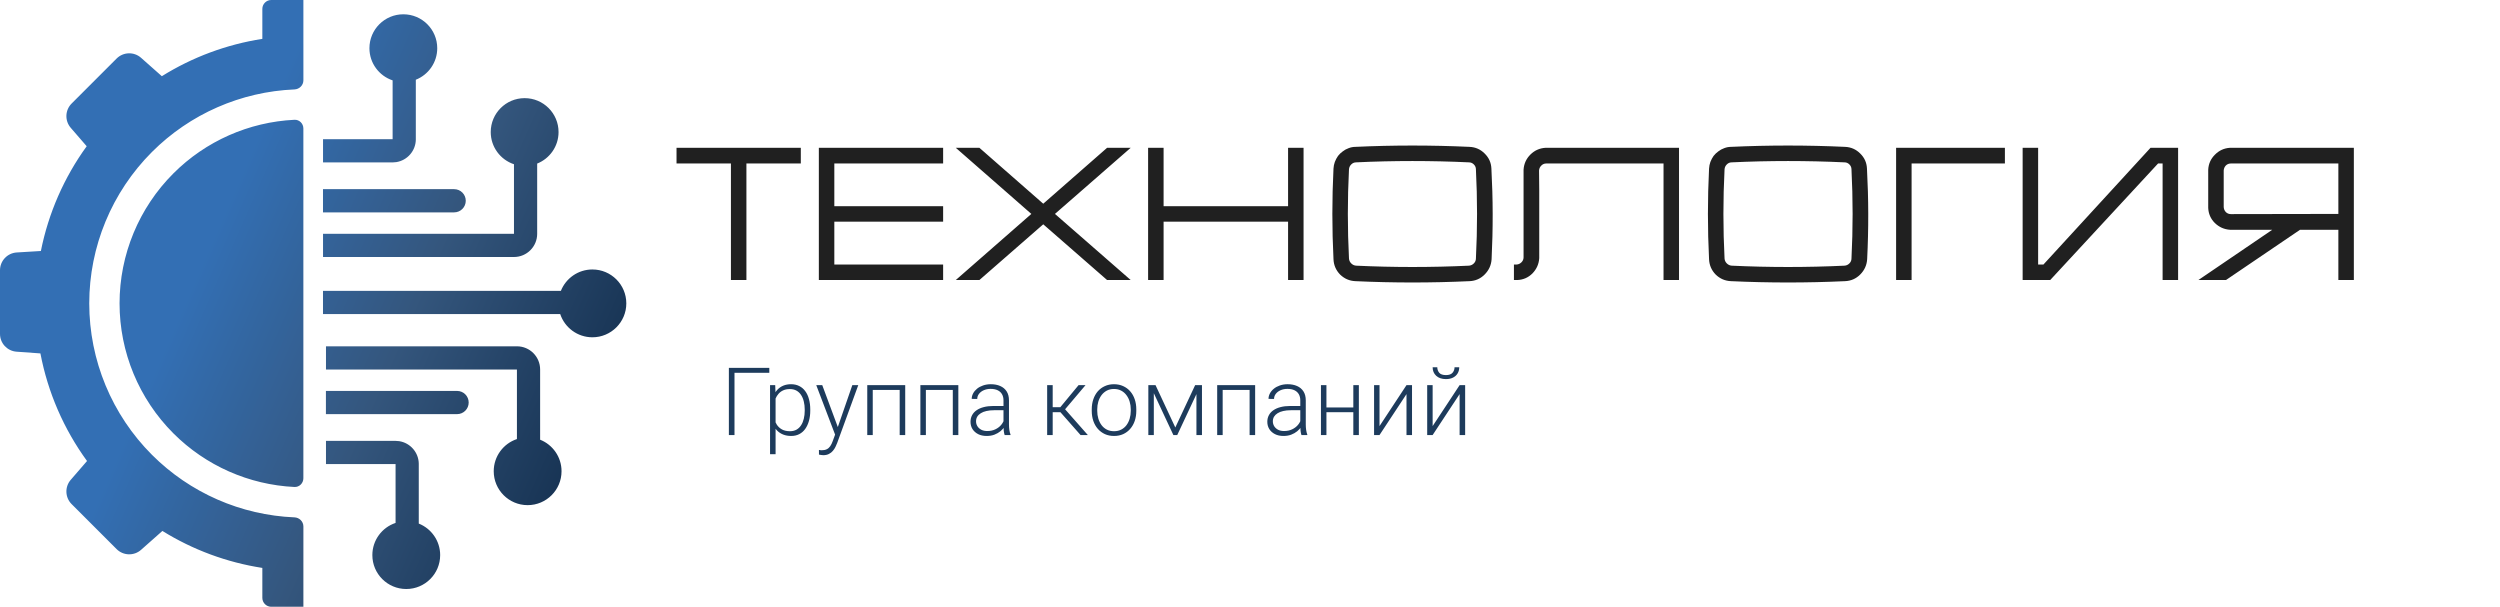
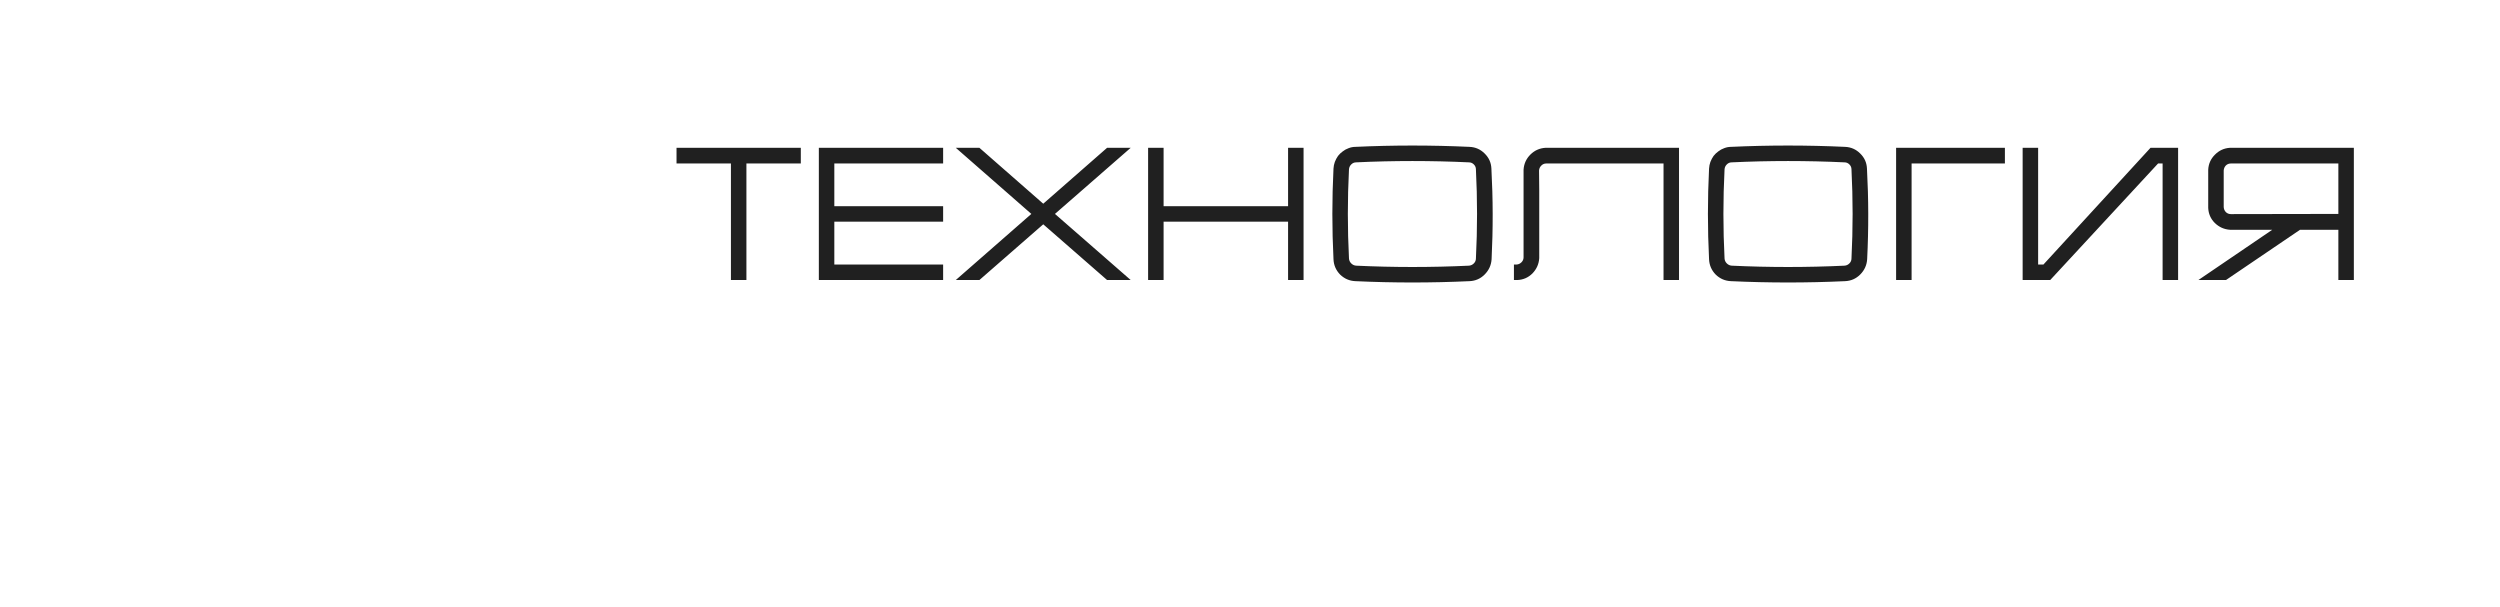
<svg xmlns="http://www.w3.org/2000/svg" width="4309" height="1046" viewBox="0 0 4309 1046" fill="none">
  <path d="M1166.06 254.757H1380.28V281.78H1286.52V482.656H1259.82V281.78H1166.06V254.757ZM1625.58 281.78H1438.05V355.359H1625.58V382.055H1438.05V455.96H1625.58V482.656H1411.36V254.757H1625.58V281.78ZM1948.88 254.757L1818.32 368.707L1948.88 482.656H1908.18L1798.14 386.613L1688.1 482.656H1647.4L1777.63 368.707L1647.4 254.757H1688.1L1798.14 351.126L1908.18 254.757H1948.88ZM2220.13 254.757H2246.82V482.656H2220.13V382.055H2005.57V482.656H1978.88V254.757H2005.57V355.359H2220.13V254.757ZM2570.58 290.57C2573.4 342.661 2573.51 394.752 2570.91 446.844C2570.26 457.045 2566.24 465.835 2558.86 473.215C2551.7 480.377 2543.02 484.176 2532.82 484.61C2500.04 486.129 2467.27 486.889 2434.5 486.889C2401.72 486.889 2368.95 486.129 2336.17 484.61C2325.97 484.176 2317.18 480.377 2309.8 473.215C2302.64 465.835 2298.84 457.045 2298.41 446.844C2295.8 394.752 2295.8 342.661 2298.41 290.57C2298.62 286.663 2299.38 282.865 2300.69 279.175C2302.21 275.268 2304.05 271.796 2306.22 268.757C2308.61 265.718 2311.32 263.114 2314.36 260.943C2317.4 258.556 2320.76 256.711 2324.45 255.409C2328.36 253.889 2332.27 253.13 2336.17 253.13C2368.95 251.61 2401.72 250.851 2434.5 250.851C2467.27 250.851 2500.04 251.61 2532.82 253.13C2543.02 253.564 2551.7 257.362 2558.86 264.525C2566.24 271.687 2570.15 280.369 2570.58 290.57ZM2543.89 445.541C2546.49 394.318 2546.49 343.095 2543.89 291.872C2543.89 288.617 2542.69 285.795 2540.31 283.408C2537.92 281.02 2535.1 279.826 2531.84 279.826C2499.28 278.307 2466.84 277.547 2434.5 277.547C2402.16 277.547 2369.82 278.307 2337.48 279.826C2334.22 279.826 2331.4 281.02 2329.01 283.408C2326.62 285.795 2325.32 288.617 2325.1 291.872C2322.5 343.095 2322.5 394.318 2325.1 445.541C2325.32 448.797 2326.62 451.619 2329.01 454.006C2331.4 456.394 2334.22 457.696 2337.48 457.913C2369.82 459.432 2402.16 460.192 2434.5 460.192C2467.05 460.192 2499.5 459.432 2531.84 457.913C2535.1 457.696 2537.92 456.394 2540.31 454.006C2542.69 451.619 2543.89 448.797 2543.89 445.541ZM2663.78 254.757H2893.96V482.656H2867.26V281.78H2678.11H2665.08C2661.83 281.78 2659.01 282.974 2656.62 285.361C2654.23 287.749 2652.93 290.57 2652.71 293.826L2653.04 328.011V350.801V444.89C2652.39 455.091 2648.48 463.882 2641.32 471.261C2634.15 478.424 2625.47 482.222 2615.27 482.656H2609.41V455.96H2613.97C2617.22 455.742 2620.05 454.44 2622.43 452.053C2624.82 449.665 2626.01 446.844 2626.01 443.588V371.637V292.524C2626.67 282.322 2630.57 273.641 2637.73 266.478C2644.9 259.315 2653.58 255.409 2663.78 254.757ZM3217.91 290.57C3220.73 342.661 3220.84 394.752 3218.23 446.844C3217.58 457.045 3213.57 465.835 3206.19 473.215C3199.02 480.377 3190.34 484.176 3180.14 484.61C3147.37 486.129 3114.59 486.889 3081.82 486.889C3049.05 486.889 3016.27 486.129 2983.5 484.61C2973.3 484.176 2964.51 480.377 2957.13 473.215C2949.96 465.835 2946.17 457.045 2945.73 446.844C2943.13 394.752 2943.13 342.661 2945.73 290.57C2945.95 286.663 2946.71 282.865 2948.01 279.175C2949.53 275.268 2951.37 271.796 2953.54 268.757C2955.93 265.718 2958.65 263.114 2961.68 260.943C2964.72 258.556 2968.09 256.711 2971.78 255.409C2975.68 253.889 2979.59 253.13 2983.5 253.13C3016.27 251.61 3049.05 250.851 3081.82 250.851C3114.59 250.851 3147.37 251.61 3180.14 253.13C3190.34 253.564 3199.02 257.362 3206.19 264.525C3213.57 271.687 3217.47 280.369 3217.91 290.57ZM3191.21 445.541C3193.82 394.318 3193.82 343.095 3191.21 291.872C3191.21 288.617 3190.02 285.795 3187.63 283.408C3185.24 281.02 3182.42 279.826 3179.16 279.826C3146.61 278.307 3114.16 277.547 3081.82 277.547C3049.48 277.547 3017.14 278.307 2984.8 279.826C2981.54 279.826 2978.72 281.02 2976.33 283.408C2973.95 285.795 2972.64 288.617 2972.43 291.872C2969.82 343.095 2969.82 394.318 2972.43 445.541C2972.64 448.797 2973.95 451.619 2976.33 454.006C2978.72 456.394 2981.54 457.696 2984.8 457.913C3017.14 459.432 3049.48 460.192 3081.82 460.192C3114.38 460.192 3146.82 459.432 3179.16 457.913C3182.42 457.696 3185.24 456.394 3187.63 454.006C3190.02 451.619 3191.21 448.797 3191.21 445.541ZM3268.12 254.757H3455.65V281.78H3294.82V482.656H3268.12V254.757ZM3706.64 254.757H3754.17V482.656H3727.47V281.78H3719.66L3533.76 482.656H3486.23V254.757H3512.92V455.96H3522.04L3706.64 254.757ZM3843.52 254.757H4057.1V482.656H4030.4V396.055H3964.31L3836.69 482.656H3789.15L3916.45 396.055H3843.85C3833.65 395.404 3824.86 391.497 3817.48 384.334C3810.31 377.172 3806.52 368.49 3806.08 358.289V292.849C3806.52 282.648 3810.31 273.966 3817.48 266.804C3824.64 259.424 3833.32 255.409 3843.52 254.757ZM4030.4 368.707V281.78H3845.15C3841.68 281.78 3838.75 282.974 3836.36 285.361C3834.19 287.749 3833 290.57 3832.78 293.826V356.986C3833 360.242 3834.19 363.064 3836.36 365.451C3838.75 367.839 3841.68 369.032 3845.15 369.032L4030.4 368.707Z" fill="#202020" />
-   <path d="M1325.98 634.104V642.53H1265.97V749.834H1256.28V634.104H1325.98ZM1336.79 680.364V782.9H1327.26V663.831H1336.16L1336.79 680.364ZM1396.57 706.038V707.707C1396.57 714.119 1395.83 720.001 1394.34 725.353C1392.86 730.705 1390.71 735.341 1387.9 739.263C1385.15 743.131 1381.73 746.125 1377.65 748.244C1373.57 750.364 1368.93 751.424 1363.74 751.424C1358.6 751.424 1354.02 750.629 1349.99 749.039C1345.96 747.449 1342.49 745.197 1339.58 742.283C1336.71 739.315 1334.41 735.871 1332.66 731.95C1330.97 727.976 1329.77 723.631 1329.08 718.914V696.897C1329.88 691.704 1331.18 686.988 1332.98 682.749C1334.78 678.51 1337.09 674.853 1339.89 671.78C1342.76 668.707 1346.15 666.348 1350.07 664.706C1353.99 663.063 1358.47 662.242 1363.5 662.242C1368.75 662.242 1373.41 663.275 1377.49 665.342C1381.62 667.355 1385.09 670.296 1387.9 674.164C1390.76 677.98 1392.91 682.59 1394.34 687.995C1395.83 693.347 1396.57 699.361 1396.57 706.038ZM1387.03 707.707V706.038C1387.03 701.004 1386.5 696.341 1385.44 692.049C1384.43 687.756 1382.87 684.021 1380.75 680.841C1378.68 677.609 1376.03 675.092 1372.8 673.29C1369.62 671.488 1365.83 670.588 1361.43 670.588C1356.88 670.588 1352.98 671.356 1349.75 672.893C1346.57 674.376 1343.92 676.364 1341.8 678.854C1339.68 681.292 1338.01 683.968 1336.79 686.882C1335.58 689.796 1334.67 692.658 1334.09 695.466V720.822C1335.1 724.849 1336.71 728.585 1338.94 732.029C1341.17 735.421 1344.13 738.15 1347.84 740.216C1351.61 742.23 1356.19 743.237 1361.59 743.237C1365.94 743.237 1369.7 742.336 1372.88 740.534C1376.06 738.733 1378.68 736.216 1380.75 732.983C1382.87 729.751 1384.43 725.989 1385.44 721.696C1386.5 717.404 1387.03 712.741 1387.03 707.707ZM1442.27 741.25L1469.06 663.831H1479.31L1442.91 763.664C1442.16 765.625 1441.21 767.798 1440.05 770.182C1438.93 772.567 1437.45 774.845 1435.59 777.018C1433.79 779.243 1431.51 781.045 1428.76 782.423C1426.06 783.853 1422.74 784.569 1418.82 784.569C1417.82 784.569 1416.52 784.436 1414.93 784.171C1413.39 783.959 1412.28 783.747 1411.59 783.536L1411.51 775.508C1412.09 775.667 1412.94 775.799 1414.05 775.905C1415.17 776.011 1415.93 776.064 1416.36 776.064C1419.8 776.064 1422.69 775.481 1425.02 774.315C1427.41 773.15 1429.39 771.401 1430.98 769.069C1432.57 766.791 1433.98 763.929 1435.2 760.485L1442.27 741.25ZM1417.23 663.831L1444.66 737.673L1447.2 747.608L1440.28 751.503L1406.9 663.831H1417.23ZM1552.44 663.831V672.098H1502.12V663.831H1552.44ZM1504.27 663.831V749.834H1494.81V663.831H1504.27ZM1560.23 663.831V749.834H1550.69V663.831H1560.23ZM1644 663.831V672.098H1593.69V663.831H1644ZM1595.84 663.831V749.834H1586.38V663.831H1595.84ZM1651.79 663.831V749.834H1642.25V663.831H1651.79ZM1729.61 734.414V690.061C1729.61 685.981 1728.76 682.457 1727.06 679.49C1725.37 676.523 1722.88 674.244 1719.59 672.654C1716.31 671.065 1712.25 670.27 1707.43 670.27C1702.98 670.27 1699.01 671.065 1695.51 672.654C1692.06 674.191 1689.34 676.284 1687.32 678.934C1685.36 681.53 1684.38 684.418 1684.38 687.597L1674.84 687.518C1674.84 684.286 1675.64 681.159 1677.23 678.139C1678.82 675.118 1681.07 672.416 1683.98 670.031C1686.9 667.647 1690.37 665.766 1694.4 664.388C1698.48 662.957 1702.95 662.242 1707.83 662.242C1713.98 662.242 1719.38 663.275 1724.04 665.342C1728.76 667.408 1732.44 670.508 1735.09 674.641C1737.74 678.775 1739.07 683.968 1739.07 690.22V731.791C1739.07 734.758 1739.28 737.832 1739.7 741.011C1740.18 744.191 1740.84 746.814 1741.69 748.88V749.834H1731.6C1730.96 747.926 1730.46 745.542 1730.09 742.68C1729.77 739.766 1729.61 737.01 1729.61 734.414ZM1731.83 699.759L1731.99 707.071H1713.31C1708.44 707.071 1704.07 707.522 1700.2 708.422C1696.38 709.27 1693.15 710.542 1690.5 712.238C1687.85 713.88 1685.81 715.867 1684.38 718.199C1683 720.531 1682.31 723.18 1682.31 726.148C1682.31 729.221 1683.08 732.029 1684.62 734.573C1686.21 737.116 1688.44 739.157 1691.3 740.693C1694.21 742.177 1697.66 742.919 1701.63 742.919C1706.93 742.919 1711.59 741.938 1715.62 739.978C1719.7 738.017 1723.06 735.447 1725.71 732.268C1728.36 729.088 1730.14 725.618 1731.04 721.855L1735.17 727.34C1734.48 729.989 1733.21 732.718 1731.36 735.527C1729.56 738.282 1727.2 740.879 1724.28 743.316C1721.37 745.701 1717.92 747.661 1713.95 749.198C1710.03 750.682 1705.58 751.424 1700.6 751.424C1694.98 751.424 1690.08 750.364 1685.89 748.244C1681.76 746.125 1678.53 743.237 1676.19 739.58C1673.92 735.871 1672.78 731.685 1672.78 727.022C1672.78 722.783 1673.68 718.994 1675.48 715.656C1677.28 712.264 1679.88 709.403 1683.27 707.071C1686.71 704.687 1690.85 702.885 1695.67 701.666C1700.54 700.394 1706 699.759 1712.04 699.759H1731.83ZM1814.42 663.831V749.834H1804.88V663.831H1814.42ZM1871.01 663.831L1831.59 710.41H1811.08L1810.05 701.905H1827.53L1859.01 663.831H1871.01ZM1862.43 749.834L1826.58 709.138L1832.62 701.825L1874.99 749.834H1862.43ZM1881.74 708.184V705.561C1881.74 699.308 1882.64 693.532 1884.44 688.233C1886.25 682.934 1888.82 678.351 1892.15 674.482C1895.55 670.614 1899.6 667.62 1904.32 665.501C1909.03 663.328 1914.28 662.242 1920.05 662.242C1925.88 662.242 1931.16 663.328 1935.87 665.501C1940.59 667.62 1944.64 670.614 1948.03 674.482C1951.42 678.351 1954.02 682.934 1955.82 688.233C1957.62 693.532 1958.52 699.308 1958.52 705.561V708.184C1958.52 714.437 1957.62 720.213 1955.82 725.512C1954.02 730.758 1951.42 735.315 1948.03 739.183C1944.69 743.051 1940.67 746.072 1935.95 748.244C1931.23 750.364 1925.99 751.424 1920.21 751.424C1914.38 751.424 1909.11 750.364 1904.4 748.244C1899.68 746.072 1895.63 743.051 1892.23 739.183C1888.84 735.315 1886.25 730.758 1884.44 725.512C1882.64 720.213 1881.74 714.437 1881.74 708.184ZM1891.2 705.561V708.184C1891.2 712.9 1891.84 717.378 1893.11 721.617C1894.38 725.803 1896.23 729.539 1898.67 732.824C1901.11 736.057 1904.13 738.6 1907.73 740.455C1911.34 742.309 1915.5 743.237 1920.21 743.237C1924.88 743.237 1928.98 742.309 1932.53 740.455C1936.14 738.6 1939.16 736.057 1941.59 732.824C1944.03 729.539 1945.86 725.803 1947.08 721.617C1948.35 717.378 1948.99 712.9 1948.99 708.184V705.561C1948.99 700.898 1948.35 696.473 1947.08 692.287C1945.86 688.101 1944.01 684.365 1941.51 681.08C1939.08 677.794 1936.06 675.198 1932.45 673.29C1928.85 671.383 1924.72 670.429 1920.05 670.429C1915.39 670.429 1911.26 671.383 1907.65 673.29C1904.1 675.198 1901.08 677.794 1898.59 681.08C1896.16 684.365 1894.3 688.101 1893.03 692.287C1891.81 696.473 1891.2 700.898 1891.2 705.561ZM2025.77 736.798L2059.95 663.831H2069.41L2029.11 749.834H2022.43L1982.21 663.831H1991.67L2025.77 736.798ZM1988.73 663.831V749.834H1979.27V663.831H1988.73ZM2062.17 749.834V663.831H2071.71V749.834H2062.17ZM2155.57 663.831V672.098H2105.25V663.831H2155.57ZM2107.4 663.831V749.834H2097.94V663.831H2107.4ZM2163.36 663.831V749.834H2153.82V663.831H2163.36ZM2241.17 734.414V690.061C2241.17 685.981 2240.32 682.457 2238.63 679.49C2236.93 676.523 2234.44 674.244 2231.16 672.654C2227.87 671.065 2223.82 670.27 2219 670.27C2214.54 670.27 2210.57 671.065 2207.07 672.654C2203.63 674.191 2200.9 676.284 2198.89 678.934C2196.93 681.53 2195.95 684.418 2195.95 687.597L2186.41 687.518C2186.41 684.286 2187.2 681.159 2188.79 678.139C2190.38 675.118 2192.63 672.416 2195.55 670.031C2198.46 667.647 2201.93 665.766 2205.96 664.388C2210.04 662.957 2214.52 662.242 2219.39 662.242C2225.54 662.242 2230.95 663.275 2235.61 665.342C2240.32 667.408 2244.01 670.508 2246.66 674.641C2249.31 678.775 2250.63 683.968 2250.63 690.22V731.791C2250.63 734.758 2250.84 737.832 2251.27 741.011C2251.74 744.191 2252.41 746.814 2253.25 748.88V749.834H2243.16C2242.52 747.926 2242.02 745.542 2241.65 742.68C2241.33 739.766 2241.17 737.01 2241.17 734.414ZM2243.4 699.759L2243.56 707.071H2224.88C2220 707.071 2215.63 707.522 2211.76 708.422C2207.95 709.27 2204.72 710.542 2202.07 712.238C2199.42 713.88 2197.38 715.867 2195.95 718.199C2194.57 720.531 2193.88 723.18 2193.88 726.148C2193.88 729.221 2194.65 732.029 2196.18 734.573C2197.77 737.116 2200 739.157 2202.86 740.693C2205.77 742.177 2209.22 742.919 2213.19 742.919C2218.49 742.919 2223.16 741.938 2227.18 739.978C2231.26 738.017 2234.63 735.447 2237.28 732.268C2239.93 729.088 2241.7 725.618 2242.6 721.855L2246.74 727.34C2246.05 729.989 2244.78 732.718 2242.92 735.527C2241.12 738.282 2238.76 740.879 2235.85 743.316C2232.93 745.701 2229.49 747.661 2225.51 749.198C2221.59 750.682 2217.14 751.424 2212.16 751.424C2206.54 751.424 2201.64 750.364 2197.46 748.244C2193.32 746.125 2190.09 743.237 2187.76 739.58C2185.48 735.871 2184.34 731.685 2184.34 727.022C2184.34 722.783 2185.24 718.994 2187.04 715.656C2188.84 712.264 2191.44 709.403 2194.83 707.071C2198.28 704.687 2202.41 702.885 2207.23 701.666C2212.11 700.394 2217.57 699.759 2223.61 699.759H2243.4ZM2334.81 702.302V710.41H2283.78V702.302H2334.81ZM2286.24 663.831V749.834H2276.78V663.831H2286.24ZM2342.12 663.831V749.834H2332.58V663.831H2342.12ZM2377.73 734.414L2424.23 663.831H2433.76V749.834H2424.23V679.252L2377.73 749.834H2368.35V663.831H2377.73V734.414ZM2469.29 734.414L2515.79 663.831H2525.33V749.834H2515.79V679.252L2469.29 749.834H2459.91V663.831H2469.29V734.414ZM2507.05 632.991H2515.16C2515.16 636.966 2514.23 640.489 2512.37 643.563C2510.57 646.636 2507.95 649.047 2504.51 650.796C2501.06 652.545 2496.98 653.419 2492.26 653.419C2485.16 653.419 2479.55 651.511 2475.41 647.696C2471.33 643.881 2469.29 638.979 2469.29 632.991H2477.32C2477.32 636.648 2478.43 639.827 2480.66 642.53C2482.94 645.179 2486.81 646.504 2492.26 646.504C2497.56 646.504 2501.35 645.153 2503.63 642.45C2505.91 639.748 2507.05 636.595 2507.05 632.991Z" fill="#1D3B5C" />
-   <path fill-rule="evenodd" clip-rule="evenodd" d="M452.171 15.38C452.171 6.886 459.057 0 467.551 0H522.917V76.211C522.928 76.447 522.934 76.685 522.934 76.925V138.443C522.934 146.937 516.042 153.789 507.556 154.143C415.252 157.989 327.521 196.344 261.933 261.933C192.711 331.155 153.823 425.039 153.823 522.934C153.823 620.828 192.711 714.713 261.933 783.935C327.521 849.523 415.252 887.879 507.556 891.724C516.042 892.078 522.934 898.93 522.934 907.424V968.943C522.934 969.182 522.928 969.42 522.917 969.657V1045.82H467.551C459.057 1045.82 452.171 1038.94 452.171 1030.44V978.866C390.952 969.365 332.372 947.64 279.907 915.131L243.124 947.702C230.948 958.484 212.482 957.923 200.982 946.423L123.452 868.893C112.046 857.487 111.388 839.207 121.946 827.011L150.002 794.601C109.817 739.438 82.397 676.066 69.667 609.136L28.55 606.176C12.461 605.017 6.52799e-06 591.627 6.52799e-06 575.496L0 465.851C-7.10909e-07 449.588 12.661 436.135 28.895 435.149L70.468 432.624C83.461 367.529 110.375 305.906 149.425 252.06L121.946 220.316C111.388 208.121 112.046 189.841 123.452 178.435L200.982 100.904C212.482 89.404 230.948 88.844 243.124 99.626L278.938 131.338C331.65 98.496 390.575 76.561 452.171 67.002V15.38ZM753.634 83.075C753.634 107.757 738.334 128.865 716.701 137.432V239.94H716.721C716.721 259.904 702.091 276.451 682.967 279.444C680.93 279.764 678.841 279.93 676.714 279.93V279.927H556.773V239.94H676.714V138.536C653.493 130.804 636.749 108.895 636.749 83.075C636.749 50.798 662.915 24.632 695.192 24.632C727.469 24.632 753.634 50.798 753.634 83.075ZM522.885 824.351C522.885 832.845 515.995 839.77 507.511 839.358C429.081 835.55 354.641 802.718 298.86 746.936C239.444 687.521 206.065 606.937 206.065 522.911C206.065 438.885 239.444 358.3 298.86 298.885C354.641 243.103 429.081 210.271 507.511 206.463C515.995 206.051 522.885 212.976 522.885 221.47V522.911V824.351ZM681.803 759.898V759.901H561.862V799.888H681.803V901.303C658.555 909.02 641.787 930.942 641.787 956.781C641.787 989.058 667.953 1015.22 700.23 1015.22C732.507 1015.22 758.672 989.058 758.672 956.781C758.672 932.119 743.396 911.025 721.79 902.444V799.888H721.81C721.81 779.914 707.165 763.36 688.026 760.379C685.999 760.062 683.92 759.898 681.803 759.898ZM962.716 227.606C962.716 252.254 947.458 273.338 925.872 281.928V402.978L925.884 402.979C925.884 425.063 907.981 442.966 885.897 442.966H556.773V402.979H885.885V283.097C862.617 275.39 845.831 253.458 845.831 227.606C845.831 195.329 871.997 169.163 904.274 169.163C936.551 169.163 962.716 195.329 962.716 227.606ZM930.961 757.874C952.581 766.448 967.869 787.549 967.869 812.221C967.869 844.498 941.703 870.664 909.426 870.664C877.149 870.664 850.984 844.498 850.984 812.221C850.984 786.392 867.74 764.477 890.974 756.752V636.877H561.862V596.89H890.986C913.07 596.89 930.973 614.793 930.973 636.877L930.961 636.877V757.874ZM1079.51 522.908C1079.51 555.185 1053.34 581.351 1021.07 581.351C995.234 581.351 973.316 564.591 965.594 541.351H556.712V501.364H966.723C975.299 479.749 996.398 464.466 1021.07 464.466C1053.34 464.466 1079.51 490.631 1079.51 522.908ZM782.792 326.046H556.712V366.033H782.792C793.834 366.033 802.786 357.082 802.786 346.04C802.786 334.998 793.834 326.046 782.792 326.046ZM561.75 713.795H787.83C798.873 713.795 807.824 704.844 807.824 693.802C807.824 682.76 798.873 673.808 787.83 673.808H561.75V713.795Z" fill="url(#paint0_linear_130_794)" />
  <defs>
    <linearGradient id="paint0_linear_130_794" x1="326.897" y1="501.796" x2="999.716" y2="798.265" gradientUnits="userSpaceOnUse">
      <stop stop-color="#336FB4" />
      <stop offset="0.495" stop-color="#34567D" />
      <stop offset="1" stop-color="#173353" />
    </linearGradient>
  </defs>
</svg>